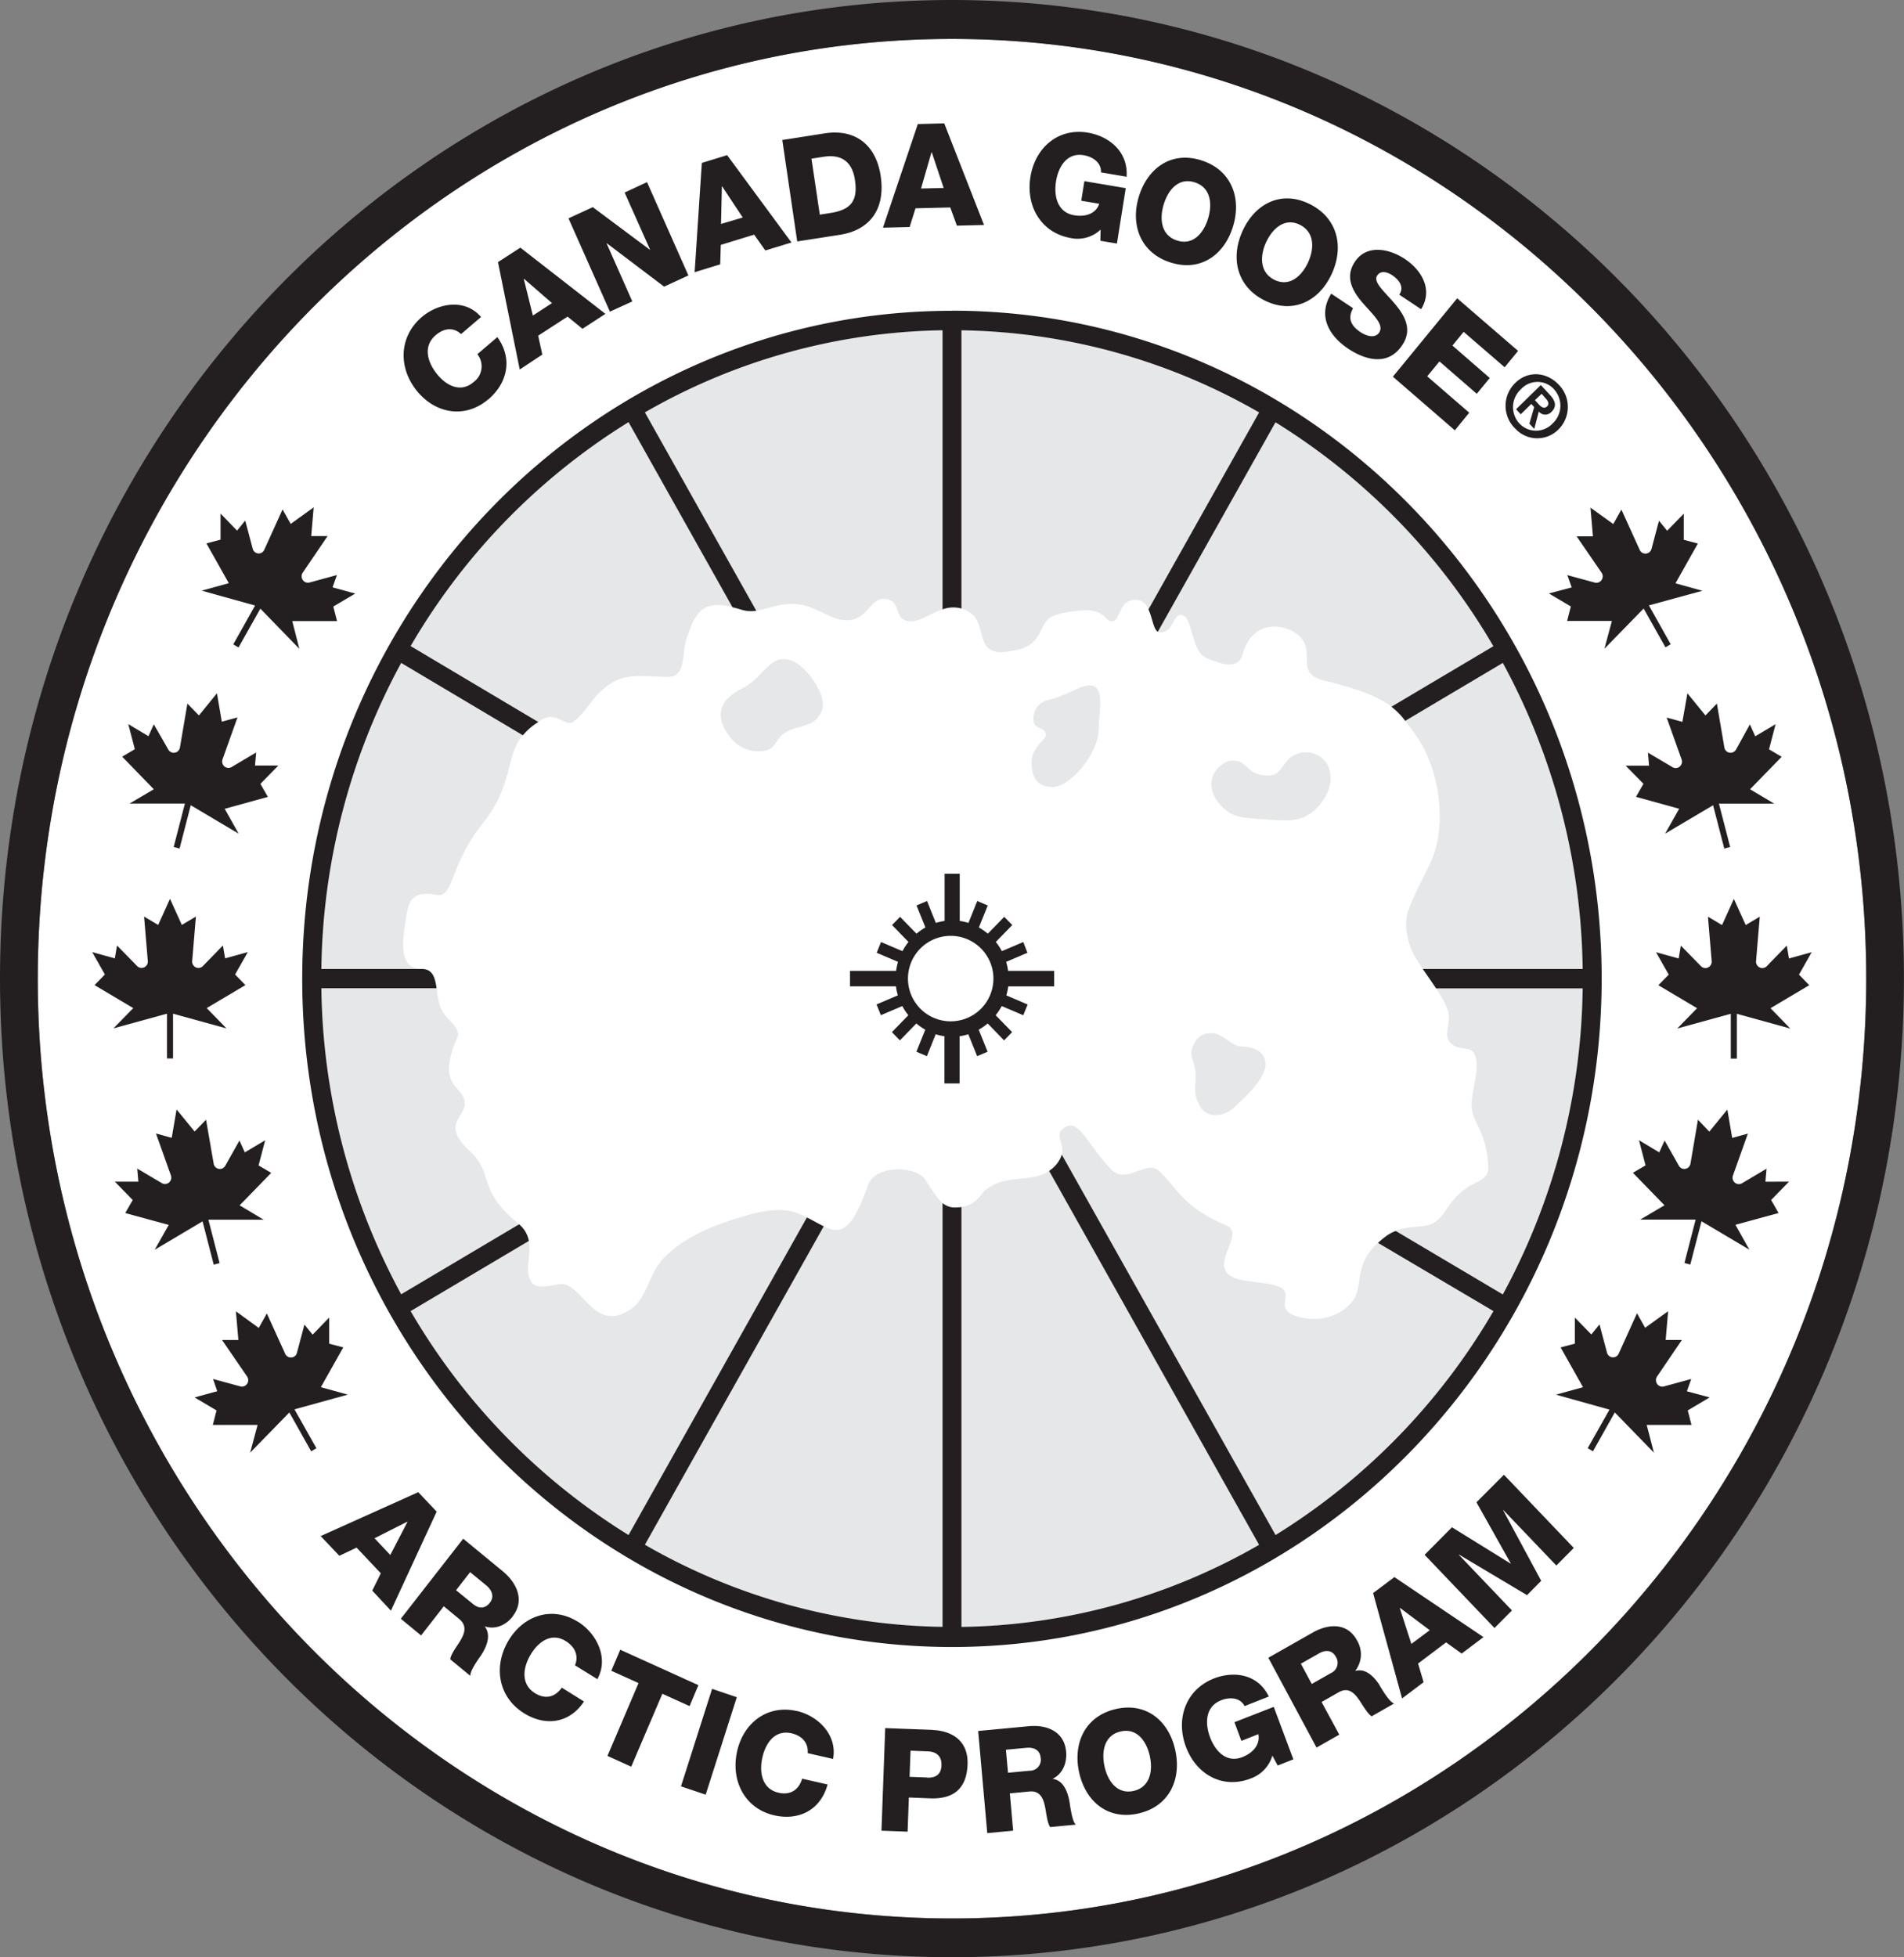
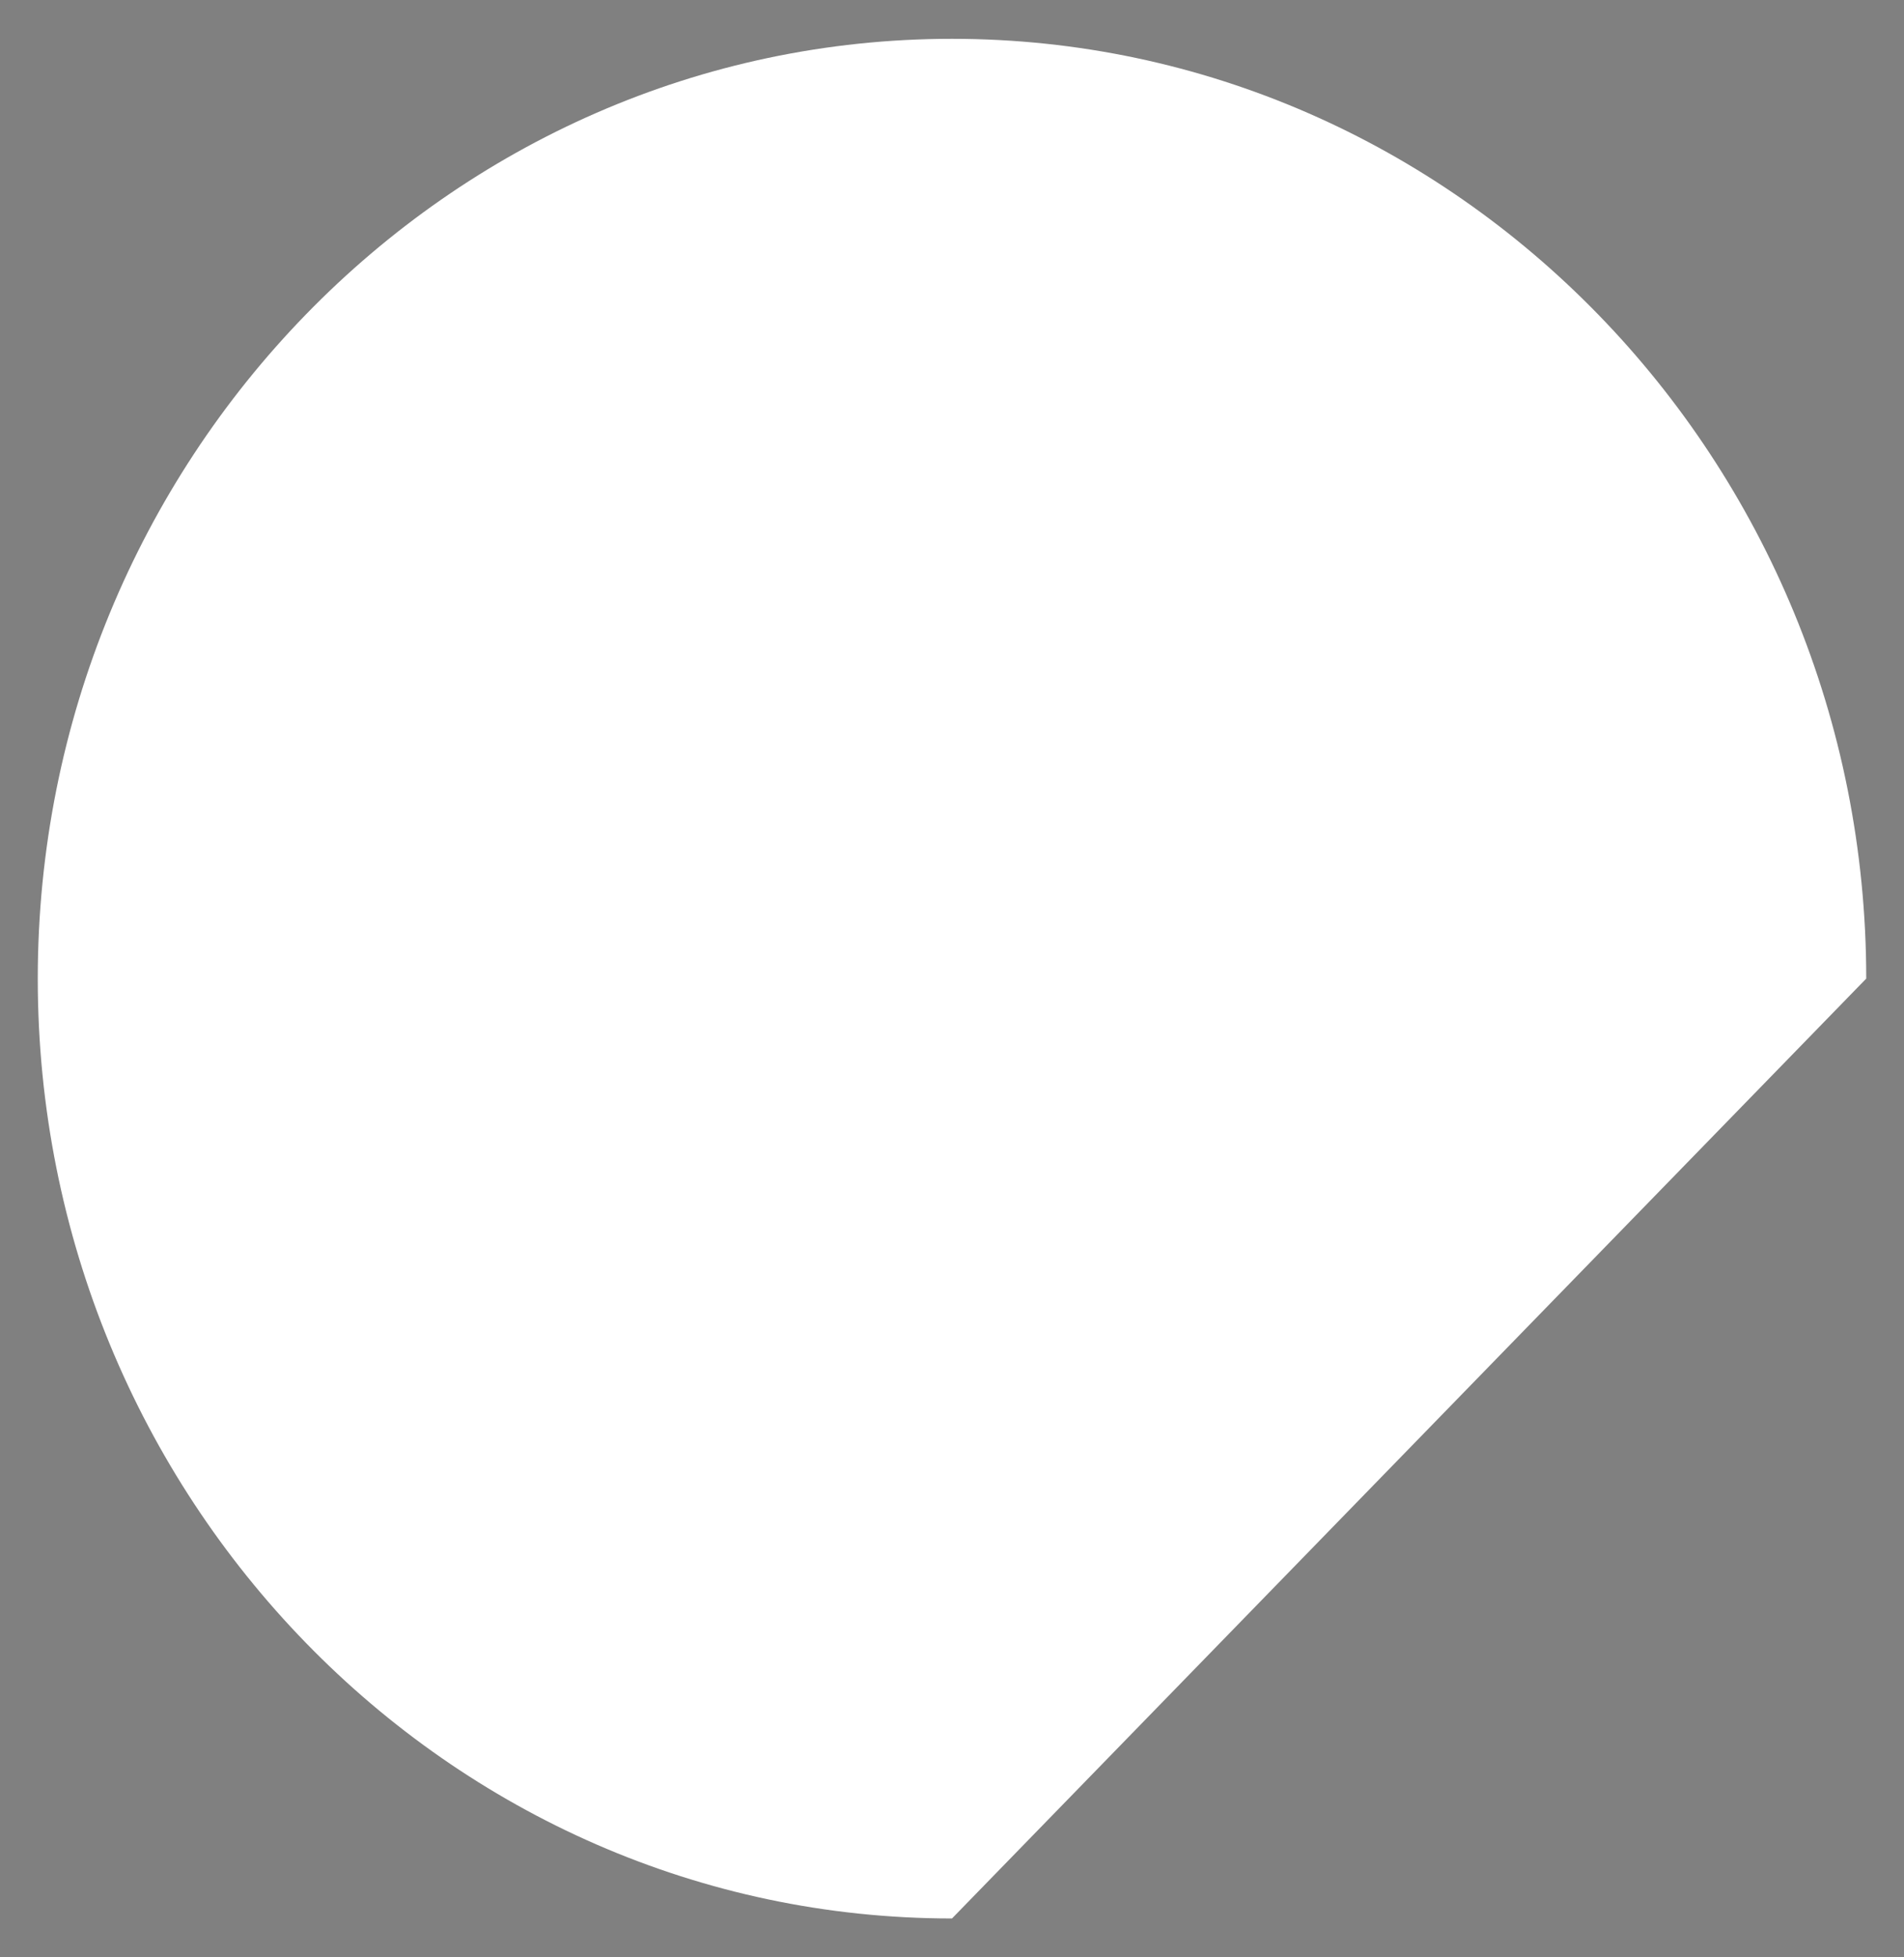
<svg xmlns="http://www.w3.org/2000/svg" id="图层_1" data-name="图层 1" viewBox="0 0 510.24 524.37">
  <rect x="0" y="0" width="510.24" height="524.37" fill="#808080" stroke="none" />
  <defs>
    <style>.cls-1{fill:#fff;}.cls-2{fill:#e6e7e8;}.cls-3{fill:#231f20;}</style>
  </defs>
-   <path class="cls-1" d="M269.9,529c-135.09,0-245-113-245-251.78S134.81,25.4,269.9,25.4s245,113,245,251.79S405,529,269.9,529" transform="translate(-14.78 -15)" />
-   <path class="cls-2" d="M306.67,198.65c-2.83.09-5.81,2.63-10.68,3.81a5.12,5.12,0,0,0-4.24,5.68c.06,2.22,3.24,1.63,3.28,3.76,0,1.44-3.75,3.11-3.79,7.34-.06,6.21,3.68,6.63,5.84,6.59,3.44-.05,8.22-5.12,10.16-8.92,2.51-4.94,1.85-6.4,2.12-9.55.35-4,.95-8.83-2.69-8.71m-81.8-7.07c-2.12,0-3.22.74-7.07,4.8a16.31,16.31,0,0,1-4.16,3.07c-3.18,1.61-5,3.44-5.53,5.58-.72,2.84.78,5.45,2.35,7.51a9.66,9.66,0,0,0,7.67,3.76c4.86,0,4-3.17,7.28-5.14,2.74-1.63,6.48-1.47,8.4-3.76a5.79,5.79,0,0,0,1.49-4c-.13-2.47-2.26-6.19-4.42-8.49-1.41-1.51-3.42-3.29-6-3.3M347.54,295.39c-3-.15-5-3.59-8.09-3.59a4.81,4.81,0,0,0-4.33,2.21c-2.23,3.82-.31,4.56,0,8,.36,4.13-1,5.51,1.4,9.64a4.65,4.65,0,0,0,4.16,2.1,7.28,7.28,0,0,0,4.84-2.08c6-5.39,9.3-9.66,8.18-13-1-2.9-4.76-3.23-6.14-3.29M269.9,103.44c-93.22,0-169.06,77.94-169.06,173.75S176.68,450.94,269.9,450.94,439,373,439,277.19,363.13,103.44,269.9,103.44M408.27,333c-5.94,3.79-5.73,7.94-9.71,9.83-3,1.44-7.92.05-12.32,3.3-10.21,7.54-4.89,13.44-9.82,18.42-4.22,4.27-10.18,4.35-14,3.17-5.95-1.87-1.73-5.16-3.7-7.19s-8.61-1.74-12.42-2.91c-8.85-2.72,2.6-11.95-2.77-14.24-11.55-4.92-12.91-9.56-18.06-14.59-3.37-3.29-8.77,3.74-12.89-.48-6.68-6.87-8.62-14-12.76-11.06-3.58,2.56,3.21,5.38-3.32,11-4.68,4.05-12.3.86-17.93,5.87-1.12,1-2.5,4.37-7.62,4.37-3.48,0-4.24-1.37-8.33-7.57-2.24-3.38-13.23-4.16-15.3,1.77-6.17,17.7-9.62,11.31-18.19,7.62-4-1.74-8.66-1.6-17.81,1.41-5.06,1.66-12.53,4.25-18.45,10.11-4.38,4.34-4.54,11-9.14,14-10.16,6.72-13.07-8-19.27-6.74-4.3.86-6.39.91-7.4-.78-2.59-4.32,2.53-10.66-3.48-15.58-11.05-9-6.33-13.16-12.74-19.14-8-7.45-1.51-9-1.51-12.92,0-5-8-4-2-17.71,1.12-2.57-2.95-4.69-4.24-7.48-2.09-4.48-.32-10.88-5.35-10.88-5.35,0-5.43-5.61-4.44-11.72.86-5.36.81-9.56,8.52-8.1,4.56.85,3.46-8.1,12.37-19.24,10.28-12.87,4.08-21.13,15.79-27.77,3.84-2.17,6.26,1.89,8.24.71,2.8-1.67,5.42-6.64,7.89-8.55,5.26-4.8,9.33-3.73,17.44-3.56,5.31.11,3.85-6.34,5.22-10.33,2.74-8,4.77-10.84,14.77-7.7,5.05,1.58,9.48-2.67,16.32-1.23,5.19,1.08,8.8,5.11,13.73,3.82,3.52-.91,4.83-5.47,7.91-5.47,5.27,0,2.27,5.81,7.27,6,4.51.13,9.73-6.65,16.12-2.2,3.49,2.44,2.19,7.91,5.21,9.72,2,1.22,4,.73,6.66.26,7.76-1.34,6.2-7.35,10-9.06,2.71-1.24,7.17-1.65,9.28-1.65,4.72,0,5,2.93,6.66,2.93,2.53,0,1.64-5.76,6.35-5.76,5.12,0,3.86,8.73,6.64,8.73,3.59,0,3.38-4.67,5.49-4.67s2.4,3.19,3.75,7.18,2.5,4.27,6.83,5.68c4.14,1.35,5.61-.71,6-2.3,2.4-8.71,10.07-8.56,14.27-5.66s2.39,6.81,3.25,9.53,4,3,6.81,3.77c16.36,4.24,17.53,8,21.38,13,7.22,9.42,8.69,24,5.59,32.8-1.36,3.89-5.45,10.87-6.92,15.3-1.19,3.59-.17,7.58.7,9.89,1.84,4.86,8.13,11.39,9.92,16.76,1.22,3.68-1.95,7,1.52,9.36,1.81,1.22,4.48.45,5.45,2,2,3.25-.56,9.84-.6,14,0,4.68,4.11,6.74,4.48,16.88.11,3-3.66,3.89-5.36,5M364.69,216.6a6.42,6.42,0,0,0-4.69,1.9c-.8.86-1.91,2.66-2.79,3.44-1.65,1.47-5.68.85-7.35-.6s-2.45-2.62-5-2.56c-2.81.07-9.21,5.5-2.52,12.43a9.5,9.5,0,0,0,6,2.85c2.31.27,8.72.82,11.54.74a10.93,10.93,0,0,0,8.53-4.12c4.29-5.29,2.9-9.36,2-11a6.47,6.47,0,0,0-5.72-3.1" transform="translate(-14.78 -15)" />
-   <path class="cls-3" d="M269.9,15C129,15,14.78,132.39,14.78,277.19S129,539.38,269.9,539.38,525,422,525,277.19,410.8,15,269.9,15m0,514c-135.09,0-245-113-245-251.78s109.9-251.78,245-251.78,245,112.94,245,251.78S405,529,269.9,529m0-430.73c-96,0-174.13,80.27-174.13,179s78.12,179,174.13,179S444,375.86,444,277.19,365.92,98.24,269.9,98.24M391.37,208.12l26.14-15.51a176.27,176.27,0,0,1,21.4,82H396.07c1.15,1.7,2.4,3.45,3.55,5.2h39.29a176.27,176.27,0,0,1-21.4,82l-28.69-17a10.8,10.8,0,0,0-2.58,1.38,25,25,0,0,0-2.17,1.81L415,366.27a172.74,172.74,0,0,1-58.39,60L299.33,324.37a8.13,8.13,0,0,1-2.8,3.9,6.13,6.13,0,0,1-.6.44L352.2,428.89a164.48,164.48,0,0,1-79.77,22V338.39a10.62,10.62,0,0,1-1.45.12,5,5,0,0,1-3.61-1.19V450.87a164.54,164.54,0,0,1-79.77-22l47.93-85.32c-1.35-.64-2.82-1.52-4.51-2.37l-47.8,85.09a172.77,172.77,0,0,1-58.4-60l31.69-18.8a7.64,7.64,0,0,0-2.62-4.45l-31.6,18.75a176.38,176.38,0,0,1-21.39-82h30.88c-.43-2.83-1-5.16-4-5.16-.21,0-.4,0-.6,0H100.9a176.38,176.38,0,0,1,21.39-82L154.91,212a16.43,16.43,0,0,1,4.14-3.55L124.82,188.1a172.74,172.74,0,0,1,58.4-60l27.86,49.6c.78.18,1.59.4,2.49.68a8.83,8.83,0,0,0,3.88.25L187.6,125.49a164.55,164.55,0,0,1,79.77-22v74.77a8.29,8.29,0,0,1,5.06-.23V103.5a164.49,164.49,0,0,1,79.77,22l-29.65,52.77c1.05,2.24,1.3,5.21,2.5,6l31.54-56.13a172.71,172.71,0,0,1,58.39,60l-27.32,16.21a19.2,19.2,0,0,1,3.71,3.81m74.26.24-4.21-1.15,4,11.22a1.74,1.74,0,0,1-.13,1.45,1.66,1.66,0,0,1-2.29.63l-6.6-3.9.3,3.49h-6.28L455.2,225l-2,3.49,11.57,3.19L461,238.36l12.86-7.61,3,11.61,1.57-.44-3-11.61h14.81l-6.47-3.85,8.47-8.7-3.39-2,1.76-6.73-5.45,3.24-1.44-3.18L480,215.83a1.68,1.68,0,0,1-3.12-.56l-2-11.76-3.07,3.17-4.83-5.93ZM260.12,70.81l9.32-.23,1.77,4.88,7.27-.18L267.82,48.05l-7.08.19L251.4,76l7.15-.18Zm4.28-15h.08l3.19,9.55-6.07.15ZM207.94,80.61l8.94-2.74,3,4.24,7-2.14-17.24-23.4-6.78,2.08-1.93,29.28,6.85-2.1Zm.29-15.68.07,0,5.52,8.35L208,75Zm-24,30.83-6.91-15.59.07,0,15.36,11.63,6.51-3-11.09-25-6,2.79L189,81.91l-.07,0L173.64,70.5l-6.51,3,11.1,25Zm259.74,72.67a1.72,1.72,0,0,1,.24,1.44,1.68,1.68,0,0,1-2.05,1.22l-7.36-2,1.17,3.29L429.86,174l5.88,3.48-1,3.89h12l-2,7.44,10.51-10.77,5.85,10.4,1.4-.83-5.84-10.41L471,173.28l-7.22-2,6-10.66-3.78-1v-7l-4.45,4.58-2.19-2.69-2,7.54a1.7,1.7,0,0,1-2.07,1.22,1.67,1.67,0,0,1-1.09-.93l-4.91-10.81-2.18,3.87L441,151l.66,7.7h-4.37ZM328.44,85.31c8,2.6,14.43-2,16.76-9.61s-.37-15.13-8.42-17.72S322.35,60,320,67.59s.37,15.13,8.41,17.72m-1.76-15.58c1.19-3.89,4-7.25,8.31-5.87s4.75,5.81,3.56,9.7-4,7.26-8.31,5.88-4.75-5.81-3.56-9.71M301.81,78.8a9,9,0,0,0,7.92-2.29l-.07,3,4.44.74,2.36-14.84-11.08-1.87-.84,5.24,4.81.81c-.76,2.41-3.32,3.65-6.72,3.08-4.43-.75-5.49-5.06-4.85-9.08s3-7.77,7.42-7c2.77.47,4.77,2.24,4.62,4.6l6.87,1.16c.46-6.91-4.9-10.89-10.37-11.81-8-1.35-14.16,4.05-15.41,11.91s2.92,15,10.9,16.34M384.45,104c-1.07,1.71-3.31,1.14-5.07,0-2.48-1.66-3.56-3.62-2-6.42l-5.85-3.9c-3.7,5.93-.61,11.3,4.54,14.74,4.94,3.28,11,4.64,14.65-1.21,2.63-4.16.34-7.89-2.3-11s-5.71-5.59-4.59-7.37c1-1.52,2.81-.92,4.07-.08,1.79,1.19,3.28,3.15,1.86,5.19l5.85,3.89c3.25-5.22.16-10.44-4.3-13.42-4.21-2.81-10.39-4.13-13.57.91-2.67,4.23-.25,8,2.37,11s5.6,5.62,4.31,7.66m-30.69-8.46c7.61,3.73,14.57.1,17.91-7.1s1.7-15-5.91-18.77-14.57-.1-17.91,7.1-1.7,15,5.91,18.77m.38-15.69c1.71-3.68,5-6.6,9-4.62s3.9,6.44,2.19,10.12-5,6.61-9,4.63-3.91-6.44-2.2-10.13M422.31,126l2.83-2.77.78.84-1.29,4.43,1.31,1.42,1.21-4.66a2.24,2.24,0,0,0,3.43.05c1.44-1.41,1.07-2.88-.51-4.58l-2.38-2.57-6.63,6.49Zm5.6-5.49,1,1.14c.58.62,1.19,1.51.48,2.21s-1.45.33-2.16-.44l-1.11-1.2Zm-7.23,9.14a8,8,0,0,0,11.72.43,8.5,8.5,0,0,0,.11-12c-3.06-3.29-8.1-4-11.69-.46a8.52,8.52,0,0,0-.14,12.06m10.56-10.36a6.48,6.48,0,0,1-.38,9.13,6.1,6.1,0,0,1-8.92,0,6.48,6.48,0,0,1,.42-9.16,6,6,0,0,1,8.88,0m-26.59,11,3.86-4.72-11.26-9.74,3.28-4,10,8.68,3.48-4.24-10-8.68,3-3.68,11,9.49,3.59-4.39L405.28,94.92l-17.23,21ZM284.42,272.7l5.7-2.43L289,267.39l-5.73,2.44a15.66,15.66,0,0,0-1.63-2.46l4.41-4.53-2.15-2.2-4.4,4.52a15.84,15.84,0,0,0-2.4-1.67l2.38-5.89-2.81-1.2-2.36,5.87a15.27,15.27,0,0,0-2.34-.53V249.1h-4.05v12.64a15.39,15.39,0,0,0-2.35.53l-2.36-5.87-2.81,1.2,2.38,5.89a15.27,15.27,0,0,0-2.39,1.67l-4.41-4.52-2.14,2.2,4.4,4.53a15.6,15.6,0,0,0-1.62,2.46l-5.74-2.44-1.16,2.88,5.71,2.43a14.73,14.73,0,0,0-.51,2.41H242.57v4.16h12.31a15,15,0,0,0,.51,2.41l-5.71,2.43,1.16,2.88,5.74-2.44A15.51,15.51,0,0,0,258.2,287l-4.4,4.53,2.14,2.21,4.41-4.53a15.27,15.27,0,0,0,2.39,1.67l-2.38,5.9,2.81,1.19,2.36-5.87a13.33,13.33,0,0,0,2.35.53v12.65h4.05V292.63a13.23,13.23,0,0,0,2.34-.53l2.37,5.87,2.8-1.19-2.38-5.9a15.84,15.84,0,0,0,2.4-1.67l4.4,4.53,2.15-2.21L281.6,287a15.57,15.57,0,0,0,1.63-2.45L289,287l1.17-2.88-5.71-2.43a16.12,16.12,0,0,0,.51-2.41h12.31v-4.16H284.93a15.86,15.86,0,0,0-.51-2.41M269.9,288.63A11.45,11.45,0,1,1,281,277.19a11.44,11.44,0,0,1-11.14,11.44m-30-210.72c8-1.26,12.25-6.83,10.93-15.74-1.25-8.41-6.85-12.71-15-11.44l-11.37,1.78,4,27.18ZM235.5,57c4.71-.73,7.66,1.26,8.39,6.21.81,5.44-.95,7.86-6.16,8.79l-3.26.51-2.23-15Zm-7.23,416.42c-7.9-1.8-14.36,3.24-16,11s2.11,15.15,10,16.95c6.62,1.5,12.43-1.44,14.29-8.27l-6.81-1.55c-.92,3-3.15,4.49-6.33,3.76-4.39-1-5.22-5.36-4.36-9.34s3.4-7.59,7.79-6.59c2.85.65,4.59,2.54,4.38,5.33l6.8,1.55c1.21-6.51-4.11-11.59-9.74-12.86m85.43-.49c-8.21,1.93-11.47,9.22-9.74,17s7.75,12.86,16,10.93,11.47-9.22,9.74-17-7.75-12.87-16-10.93m4.89,21.91c-4.38,1-6.95-2.55-7.83-6.53s-.1-8.35,4.28-9.38,6.95,2.55,7.84,6.53.09,8.35-4.29,9.38m-21.69-3.18v-.08c2.7-1.37,3.83-4.3,3.56-7.25-.49-5.52-5.31-7.27-10-6.82l-13.57,1.28,2.44,27.36,6.94-.65-.89-10,5.26-.5c3.24-.3,3.94,2.49,4.38,5.24.14.75.49,3.43,1.17,4.29l6.86-.65c-1-.91-1.49-4.92-1.67-6.06-.45-2.59-1.57-5.77-4.46-6.19m-6.22-2.2-5.81.55-.56-6.17,5.52-.52c1.94-.18,3.59.59,3.77,2.62a2.91,2.91,0,0,1-2.92,3.52m-26-10.94L252,478l-1,27.48,7,.27.34-9.16,5.73.23c5.88.22,9.76-2.28,10-9.09.24-6.51-4.36-9-9.34-9.23m-1.52,12.73-4.68-.18.26-7,4.68.18c2.14.09,3.71,1.19,3.61,3.76s-1.7,3.37-3.87,3.28M384.5,466.51c-1.42-2.18-3.69-4.64-6.5-3.83l0-.07a7.2,7.2,0,0,0,.43-8.11c-2.6-4.85-7.7-4.46-11.83-2.12l-11.93,6.77,12.92,24.06,6.1-3.46L368.94,471l4.62-2.62c2.85-1.62,4.59.65,6.06,3,.42.63,1.79,2.94,2.75,3.45l6-3.42c-1.29-.42-3.29-3.9-3.9-4.87m-13.05-3.27-5.11,2.9-2.92-5.43,4.85-2.75c1.71-1,3.52-.94,4.48.84a3,3,0,0,1-1.3,4.44m-25.83,13.15,1.86,5,4.54-1.8c.52,2.47-1.06,4.88-4.28,6.15-4.2,1.66-7.23-1.52-8.66-5.33s-1.24-8.26,3-9.91c2.62-1,5.22-.53,6.25,1.57l6.5-2.56c-3-6.21-9.58-6.86-14.76-4.82-7.55,3-10.23,10.85-7.45,18.29s9.89,11.44,17.45,8.45a9.25,9.25,0,0,0,5.71-6.09l1.43,2.65,4.2-1.65-5.26-14.06Zm151.29-200.3,3.4-6-6.08,1.68-.59-3.45-5.37,5.51a1.66,1.66,0,0,1-2.38,0,1.73,1.73,0,0,1-.49-1.36l1-11.9-3.77,2.24-3.17-7-3.17,7-3.78-2.24,1,11.9a1.7,1.7,0,0,1-.5,1.36,1.65,1.65,0,0,1-2.37,0l-5.39-5.51-.58,3.45-6.07-1.68,3.4,6-2.77,2.84,10.37,6.16-5.31,5.44,14.34-3.94v12h1.63v-12l14.31,3.94-5.29-5.44,10.38-6.16Zm-9,55.49.3-3.49-6.57,3.9a1.66,1.66,0,0,1-2.3-.63,1.7,1.7,0,0,1-.13-1.45l4-11.22-4.2,1.16-1.3-7.61-4.83,5.92L469.8,315l-2,11.76a1.72,1.72,0,0,1-.82,1.19,1.65,1.65,0,0,1-2.29-.63l-3.82-6.76-1.44,3.18L454,320.49l1.76,6.73-3.39,2,8.47,8.7-6.51,3.84h14.85l-3,11.62,1.57.43,3-11.61,12.83,7.61-3.73-6.66L491.41,340l-2-3.49,4.8-4.92ZM410.45,417.5l9.2,16.39,0,.06-15.77-9.76-7.33,7.38,18.73,19.61,4.68-4.71-14.22-14.89.06-.05L424,442.37l3.8-3.83-10.21-18.93.05-.05,14.22,14.88,4.67-4.71-18.72-19.61Zm-27.7,24.32,7.76,28.23,5.77-4.35-1.48-5,7.51-5.67,4.17,3,5.85-4.41-23.87-16.08Zm7.25,4,7.93,5.95L393,455.44l-3.1-9.6Zm76.83-58.07,1.17-3.29-7.33,2a1.69,1.69,0,0,1-2.06-1.22,1.74,1.74,0,0,1,.23-1.44L465.5,374h-4.35l.66-7.7-6.16,4.44-2.18-3.89-4.91,10.83a1.65,1.65,0,0,1-1.09.93,1.68,1.68,0,0,1-2.05-1.22l-2-7.55-2.19,2.69L436.81,368v7L433,376l6,10.66-7.25,2,14.34,4L440.26,403l1.41.83,5.85-10.41L458,404.2l-1.93-7.43h12l-1-3.89,5.88-3.48ZM160.11,110,159,104.94l7.88-5.11,4,3.26,6.14-4L154.23,81.35l-6,3.88L154.06,114Zm-4.9-20.3,7.5,6.51-5.13,3.33-2.43-9.8ZM59.53,286.59v12h1.62v-12l14.32,3.94-5.29-5.44,10.37-6.16-2.77-2.84,3.41-6-6.08,1.68-.6-3.45-5.36,5.51a1.66,1.66,0,0,1-2.38,0,1.69,1.69,0,0,1-.49-1.36l1-11.9-3.77,2.24-3.17-7-3.17,7-3.78-2.24,1,11.9a1.68,1.68,0,0,1-2.86,1.36l-5.39-5.51-.59,3.45-6.06-1.68,3.4,6-2.77,2.84,10.37,6.16-5.31,5.44ZM56,226.46l-6.51,3.84H64.33l-3,11.61,1.57.44,3-11.61,12.83,7.61L75,231.7l11.57-3.19-2-3.49,4.8-4.92H83.12l.3-3.49-6.58,3.9a1.67,1.67,0,0,1-2.3-.63,1.73,1.73,0,0,1-.12-1.45l4-11.22-4.2,1.15-1.3-7.61-4.83,5.93L65,203.51l-2,11.76a1.72,1.72,0,0,1-.82,1.19,1.66,1.66,0,0,1-2.29-.63L56,209.06l-1.44,3.18L49.15,209l1.76,6.73-3.39,2ZM69.06,342.23l3,11.61,1.57-.43-3-11.62H85.45L79,337.94l8.46-8.7-3.39-2,1.77-6.73-5.45,3.24-1.44-3.18-3.8,6.76a1.66,1.66,0,0,1-2.29.63,1.69,1.69,0,0,1-.82-1.19L70,315l-3.07,3.16-4.83-5.92-1.3,7.61-4.22-1.16,4,11.22a1.77,1.77,0,0,1-.13,1.45,1.65,1.65,0,0,1-2.29.63l-6.6-3.9.3,3.5H45.55l4.8,4.92-2,3.49L60,343.18l-3.77,6.67ZM145.66,122c5.21-4.46,6.52-11,2.4-16.68l-5.36,4.58a5.19,5.19,0,0,1-1,7.45c-3.46,3-7.32,1-9.86-2.19s-3.75-7.41-.29-10.37c2.25-1.91,4.77-2.17,6.78-.28l5.36-4.58c-4.26-5-11.42-3.77-15.86,0-6.22,5.31-6.31,13.64-1.35,19.78s12.94,7.57,19.17,2.26M83.14,177.23l-5.85,10.41,1.41.83,5.85-10.4L95,188.83,93.1,181.4h12l-1-3.89,5.88-3.48-6.08-1.67,1.17-3.29-7.34,2a1.69,1.69,0,0,1-2.06-1.22,1.76,1.76,0,0,1,.25-1.44l6.65-9.78H98.18l.66-7.7-6.16,4.44-2.18-3.88-4.91,10.82a1.65,1.65,0,0,1-1.09.93,1.67,1.67,0,0,1-2-1.22l-2-7.55-2.19,2.69-4.43-4.57v7l-3.78,1,6,10.66-7.25,2Zm43.73,237.56-26.15,11.76,5,5.28,4.62-2.19,6.49,6.88-2.29,4.64,5,5.37L131.8,420Zm-7.5,16.82-4.22-4.48,8.83-4.46,0,.06Zm82.57,34.88L181,457l-2.4,5.63,7.3,3.3-8.33,19.52,6.37,2.88,8.34-19.53,7.3,3.3Zm-32.33-17c-6.92-4.31-14.61-1.67-18.62,5.15s-2.74,15,4.18,19.35c5.8,3.61,12.22,2.74,16.11-3.12l-5.95-3.71c-1.82,2.57-4.39,3.21-7.18,1.48-3.84-2.39-3.26-6.8-1.2-10.29s5.58-6.06,9.43-3.67c2.5,1.55,3.55,3.92,2.48,6.49l6,3.71c3.17-5.76-.28-12.32-5.21-15.39m-17.5-1.42c3.37-4.33,1.08-9-2.6-12.06l-10.64-8.76-16.72,21.45,5.43,4.47,6.09-7.81,4.12,3.4c2.55,2.09,1.16,4.6-.38,6.89-.41.65-2,2.82-2,3.93l5.38,4.42c-.13-1.38,2.25-4.61,2.89-5.55,1.42-2.19,2.76-5.27,1-7.64l0-.06c2.87.93,5.66-.37,7.47-2.68M141.6,444.8,137,441.05l3.77-4.84,4.33,3.56c1.52,1.26,2.19,3,1,4.58s-2.85,1.8-4.49.45m64,22.68-8.34,26.12,6.62,2.23,8.34-26.11ZM108,388.65l-7.23-2,6-10.66L103,375v-7l-4.44,4.58-2.2-2.69-2,7.54a1.67,1.67,0,0,1-3.15.29l-4.92-10.82-2.17,3.88L78,366.32l.66,7.7H74.29L81,383.8a1.75,1.75,0,0,1,.24,1.44,1.69,1.69,0,0,1-2,1.22l-7.36-2L73,387.74l-6.07,1.66,5.88,3.48-1,3.89h12l-2,7.44,10.51-10.78,5.85,10.41,1.4-.83L93.7,392.6Z" transform="translate(-14.78 -15)" />
+   <path class="cls-1" d="M269.9,529c-135.09,0-245-113-245-251.78S134.81,25.4,269.9,25.4s245,113,245,251.79" transform="translate(-14.78 -15)" />
</svg>